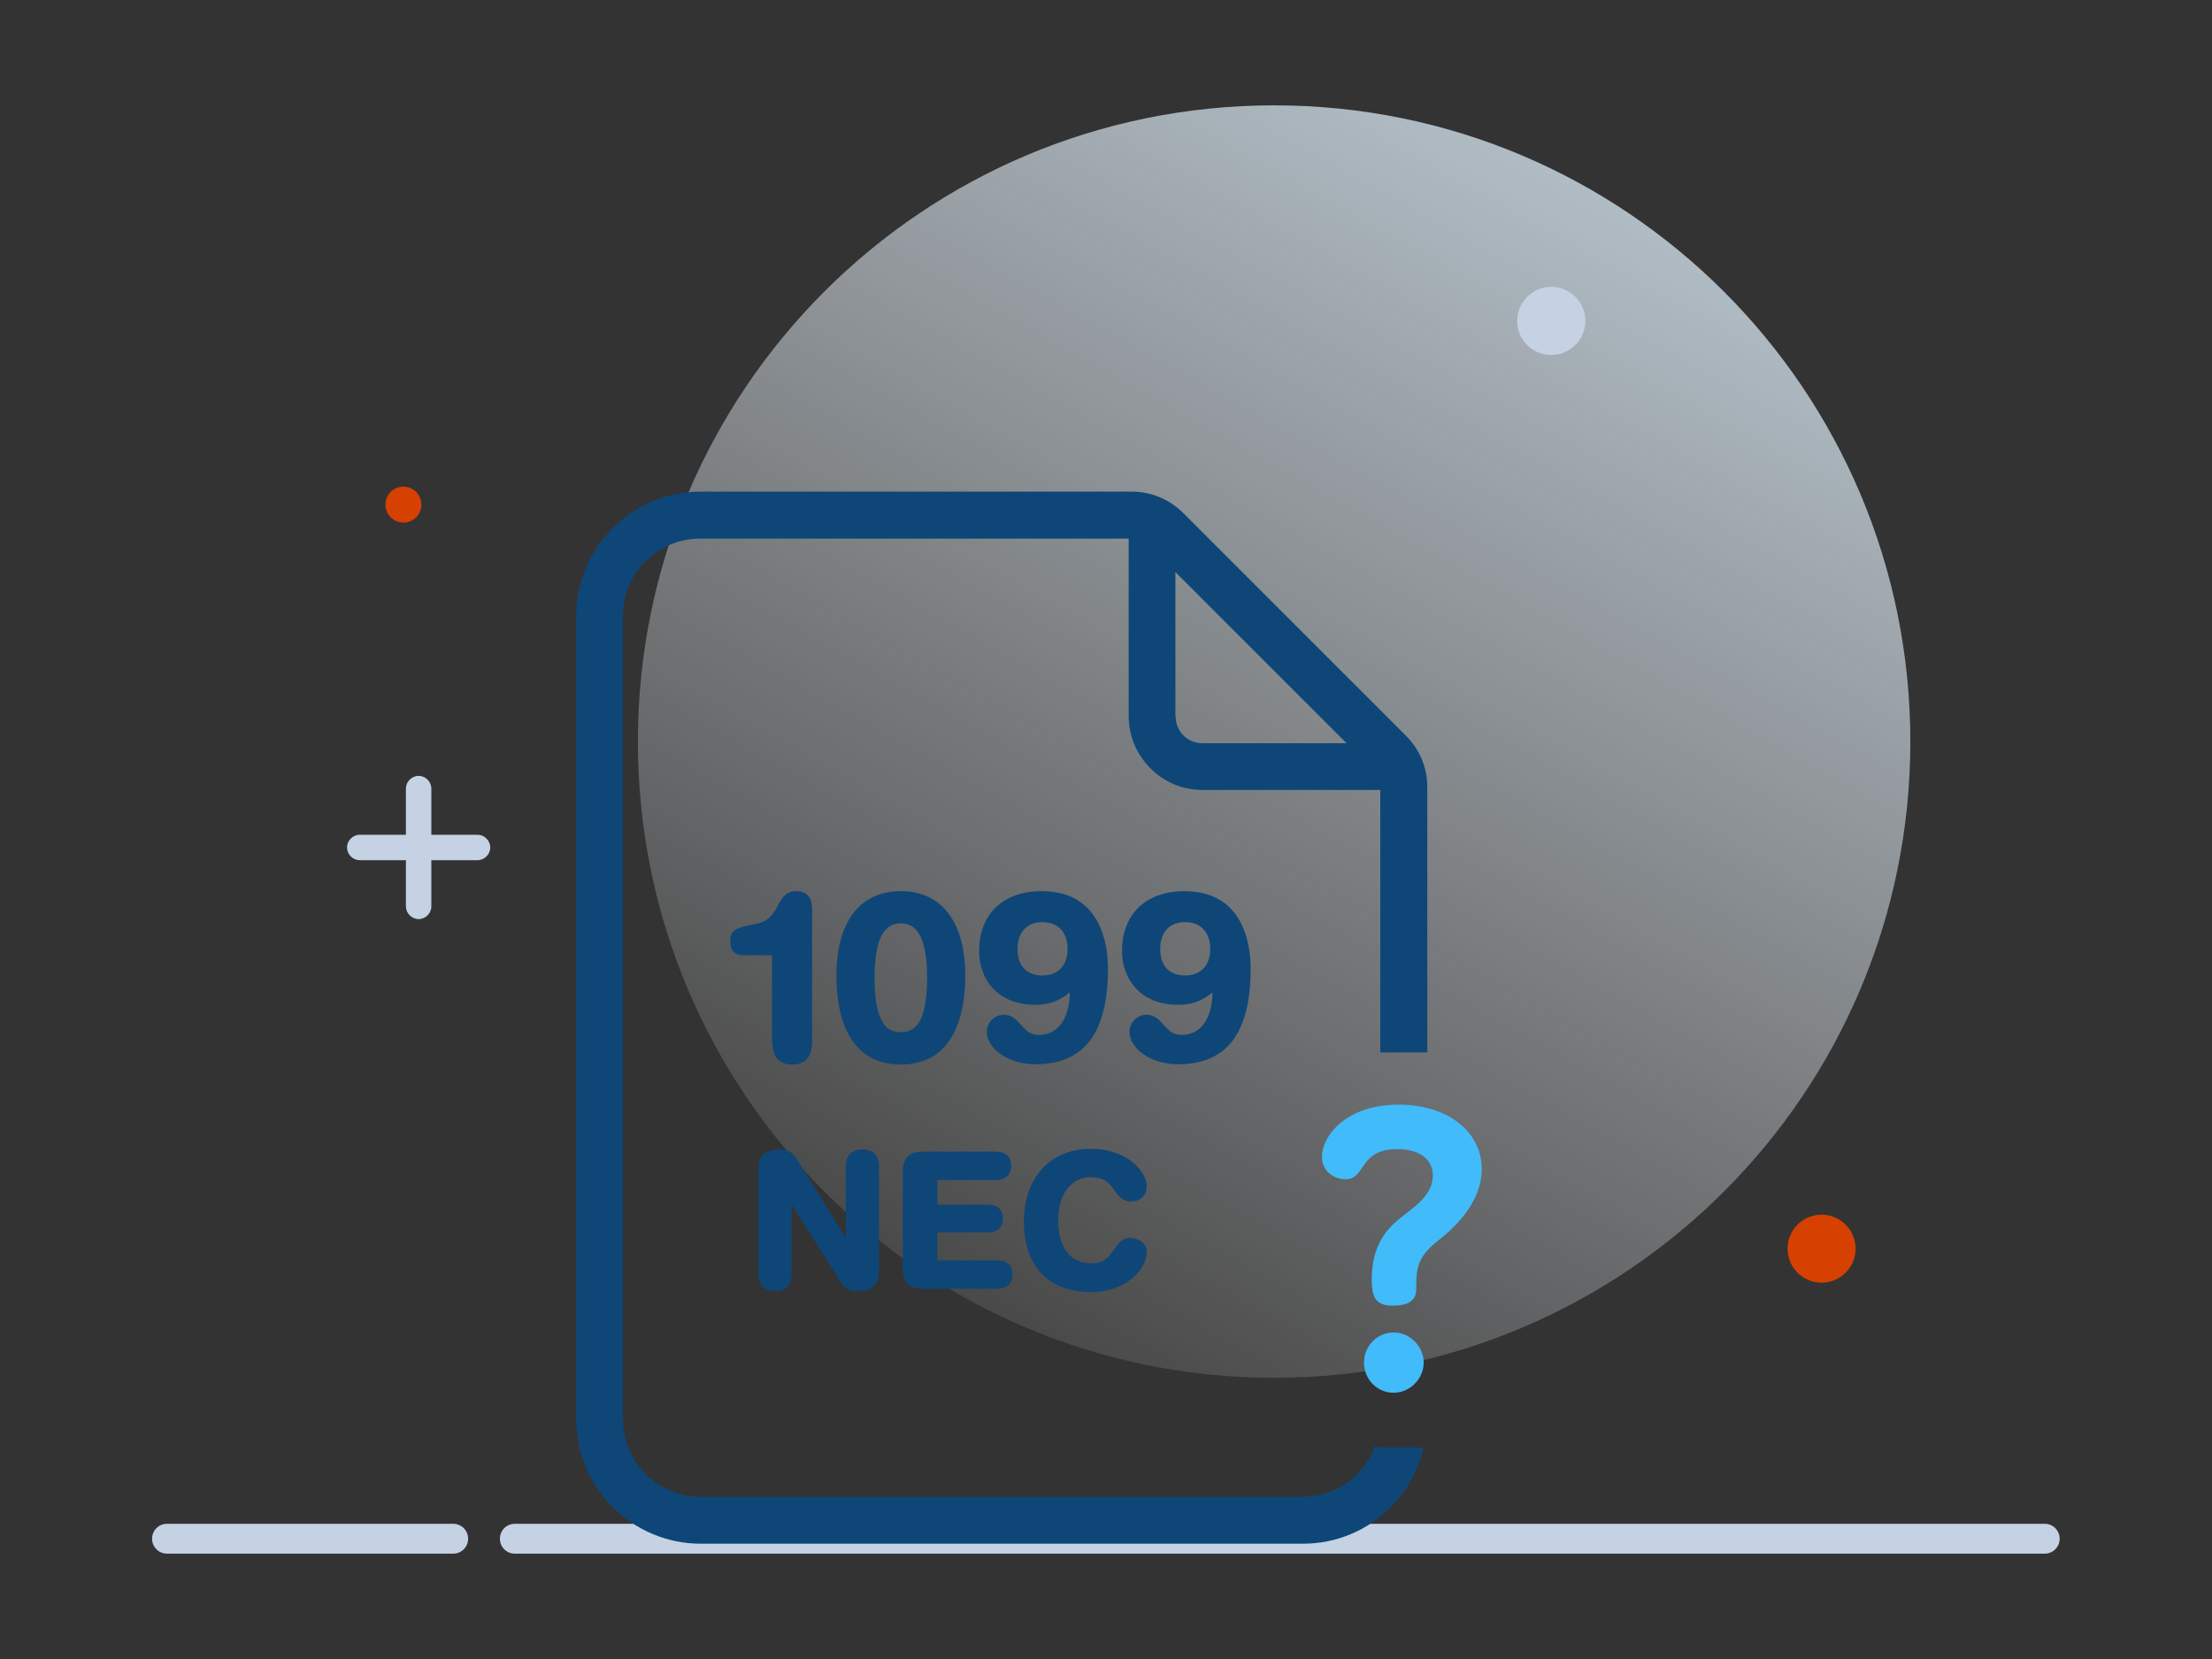
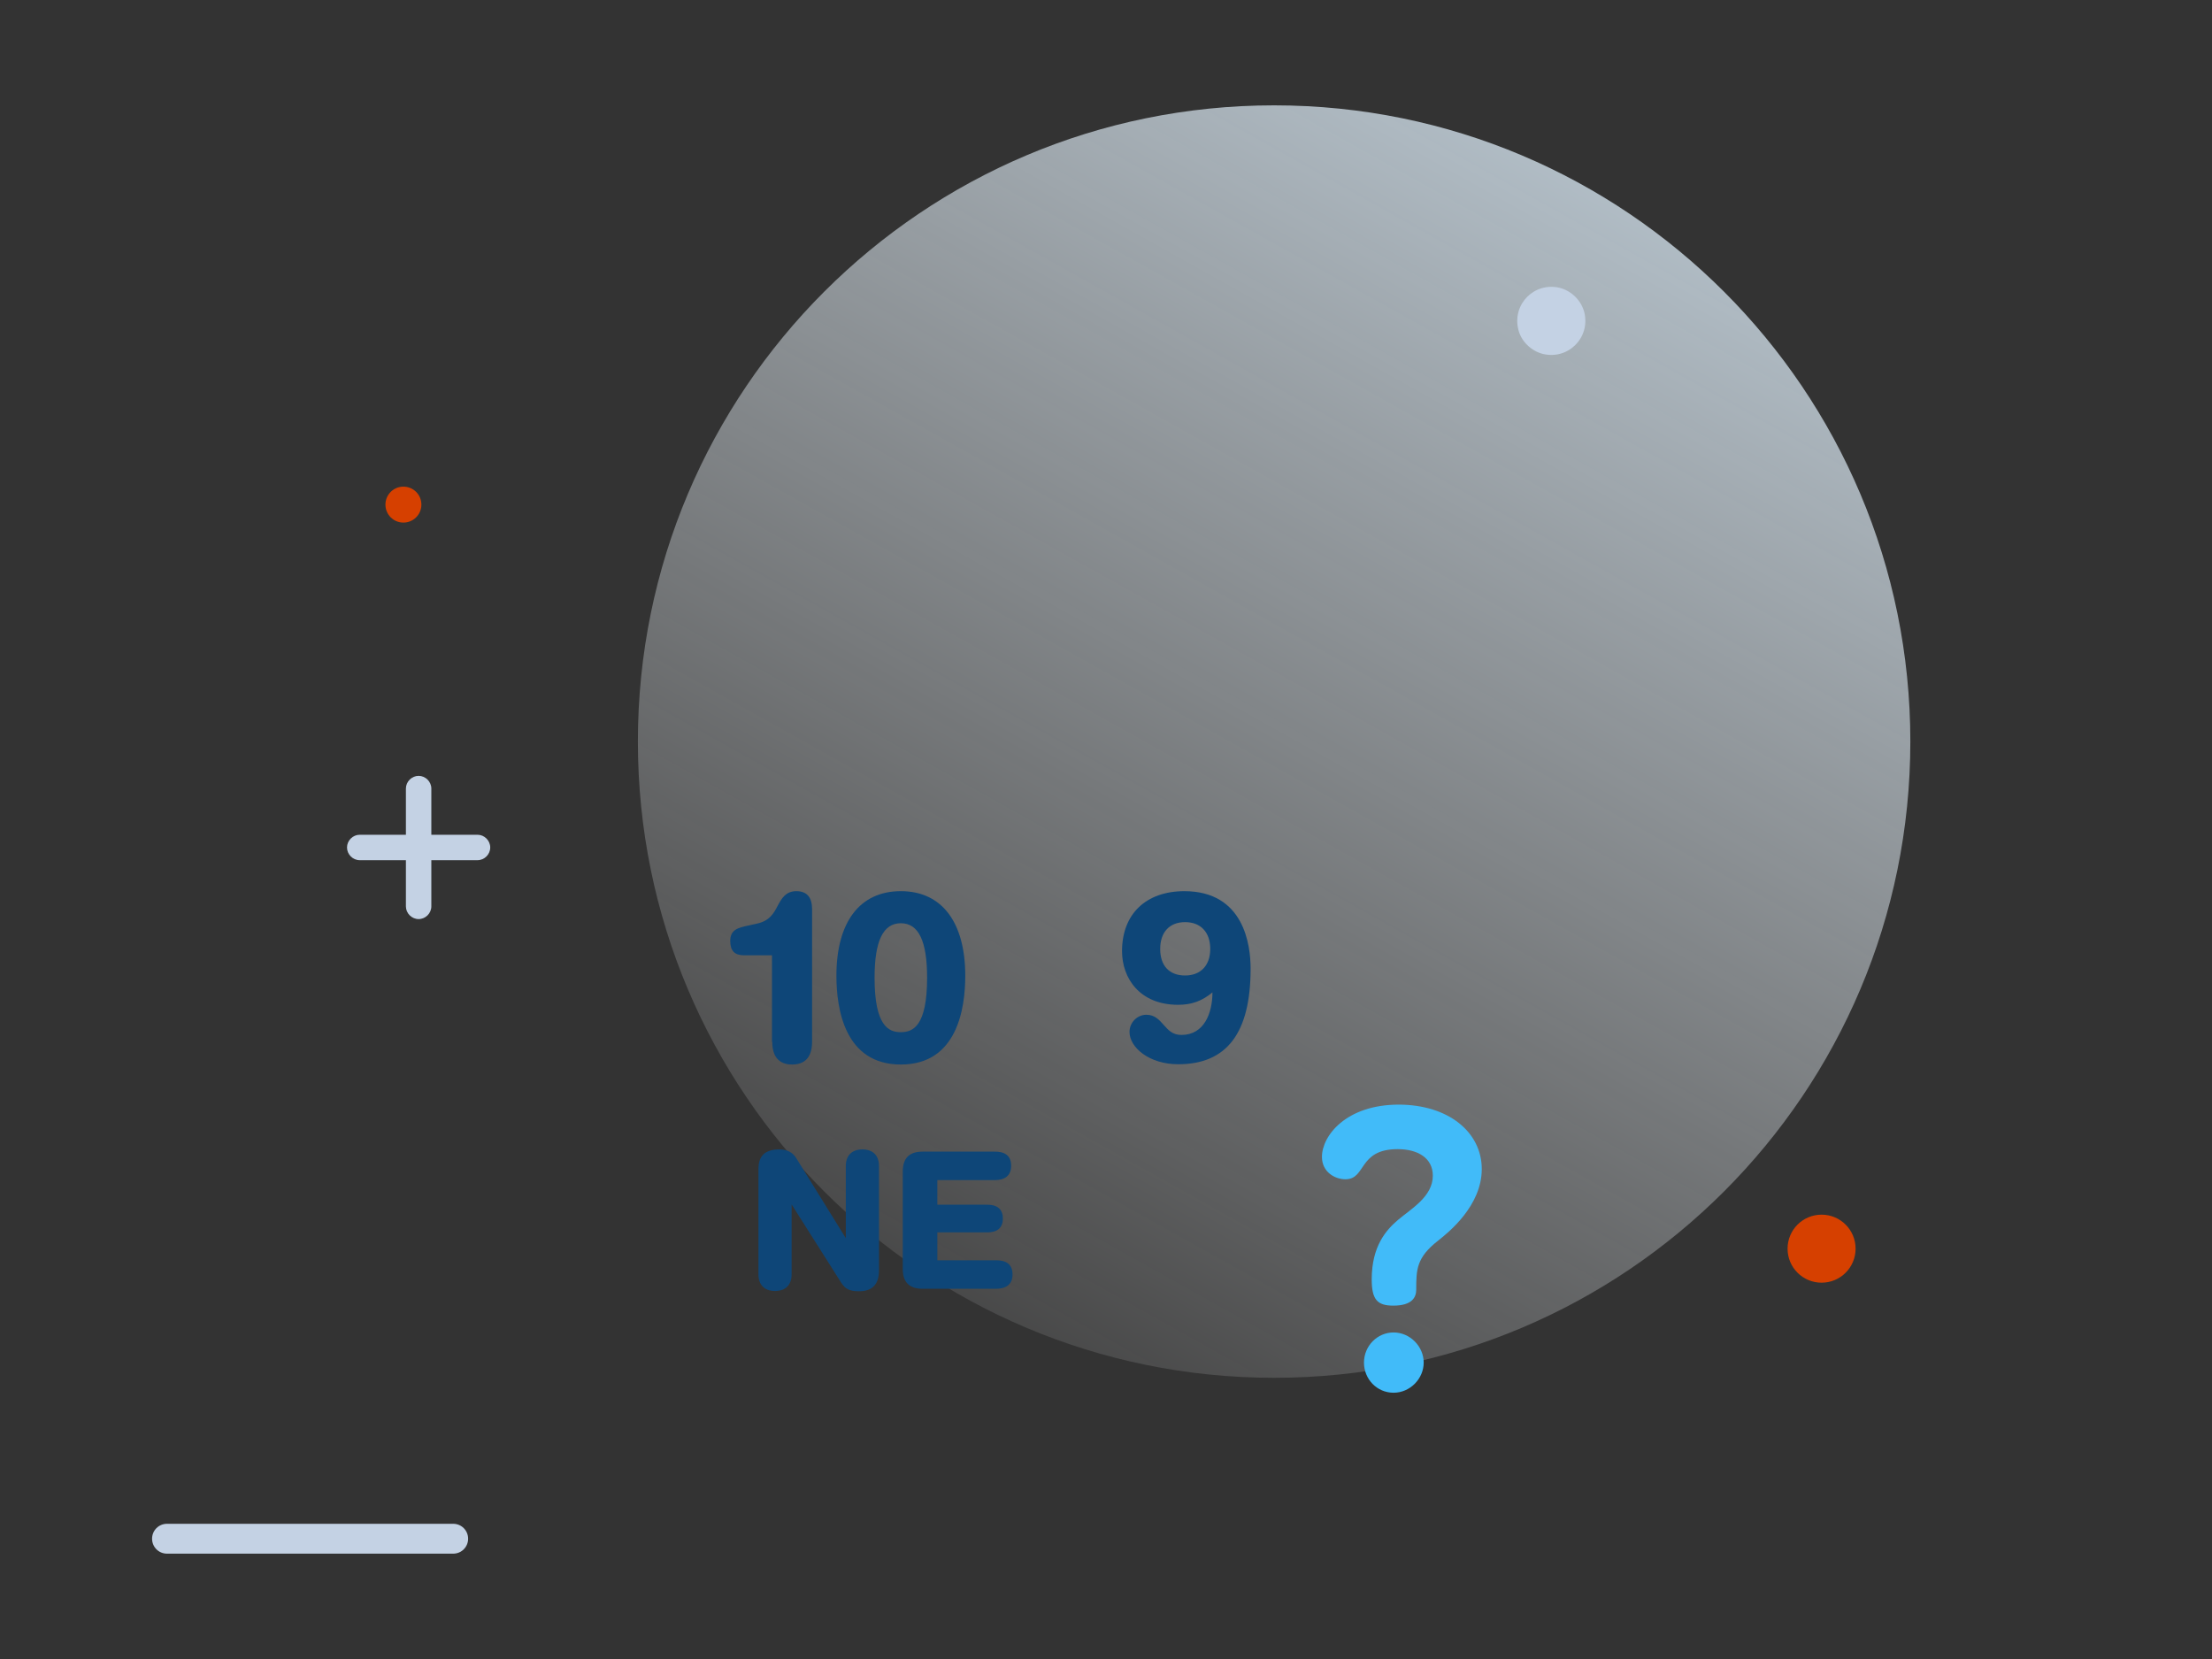
<svg xmlns="http://www.w3.org/2000/svg" id="Layer_1" data-name="Layer 1" viewBox="0 0 80 60">
  <rect x="0" y="0" width="80" height="60" fill="#333333" stroke="none" />
  <defs>
    <style>
      .cls-1 {
        fill: #c4d2e4;
      }

      .cls-2 {
        fill: #41bbf9;
      }

      .cls-3 {
        fill: #0e4678;
      }

      .cls-4 {
        fill: #d64000;
      }

      .cls-5 {
        fill: url(#linear-gradient);
      }
    </style>
    <linearGradient id="linear-gradient" x1="68.03" y1="-8009.91" x2="16.9" y2="-8101.44" gradientTransform="translate(0 -8022.38) scale(1 -1)" gradientUnits="userSpaceOnUse">
      <stop offset="0" stop-color="#d7eeff" />
      <stop offset=".73" stop-color="#fff" stop-opacity="0" />
    </linearGradient>
  </defs>
  <g>
    <path class="cls-5" d="M46.08,49.83c12.71,0,23.01-10.3,23.01-23.01S58.79,3.81,46.08,3.81s-23.01,10.3-23.01,23.01,10.3,23.01,23.01,23.01Z" />
    <path class="cls-1" d="M16.39,55.11H6.04c-.3,0-.54.24-.54.54s.24.54.54.54h10.35c.3,0,.54-.24.54-.54s-.24-.54-.54-.54Z" />
-     <path class="cls-1" d="M73.96,55.11H18.62c-.3,0-.54.24-.54.54s.24.54.54.54h55.33c.3,0,.54-.24.54-.54s-.24-.54-.54-.54Z" />
    <path class="cls-4" d="M67.11,45.16c0,.68-.55,1.23-1.23,1.23s-1.23-.55-1.23-1.23.55-1.23,1.23-1.23,1.23.55,1.23,1.23Z" />
    <path class="cls-1" d="M57.3,11.3c.22.92-.59,1.72-1.5,1.5-.43-.11-.79-.46-.89-.89-.22-.92.59-1.72,1.5-1.5.43.11.78.46.89.89Z" />
    <path class="cls-4" d="M15.24,18.25c0,.36-.29.65-.65.65s-.65-.29-.65-.65.29-.65.65-.65.65.29.65.65Z" />
    <path class="cls-1" d="M17.27,30.19h-1.67v-1.67c0-.25-.21-.46-.46-.46s-.46.21-.46.46v1.67h-1.67c-.25,0-.46.21-.46.46s.21.46.46.46h1.67v1.67c0,.25.21.46.46.46s.46-.21.46-.46v-1.67h1.67c.25,0,.46-.21.46-.46s-.21-.46-.46-.46Z" />
  </g>
-   <path class="cls-3" d="M49.73,52.31l-.05.12c-.14.32-.34.62-.59.88-.53.53-1.23.82-1.97.82h-21.8c-.74,0-1.44-.29-1.97-.82-.53-.53-.82-1.23-.82-1.97v-29.07c0-.74.29-1.44.82-1.97.53-.53,1.23-.82,1.97-.82h15.5v6.42c0,.71.28,1.38.79,1.89s1.17.78,1.89.78h6.42v9.49h1.7v-9.59c0-.72-.28-1.38-.79-1.88l-8.02-8.02c-.51-.51-1.17-.79-1.88-.79h-15.6c-1.19,0-2.32.47-3.17,1.32-.85.85-1.32,1.97-1.32,3.17v29.07c0,1.19.47,2.32,1.32,3.17.84.84,1.99,1.32,3.17,1.32h21.8c1.19,0,2.32-.47,3.17-1.32.54-.54.94-1.23,1.14-2l.04-.16h-1.65l-.11-.06ZM42.51,25.91v-5.22l6.19,6.19h-5.22c-.53,0-.96-.43-.96-.96Z" />
  <g>
    <path class="cls-3" d="M27.93,37.68c0,.68.39.82.72.82s.72-.14.72-.82v-4.8c0-.43-.19-.65-.57-.65s-.53.26-.67.52c-.14.27-.29.55-.74.65l-.31.07c-.4.08-.67.16-.67.56,0,.36.16.52.5.52h1.01v3.13Z" />
    <path class="cls-3" d="M34.91,35.29c0-1.94-.85-3.06-2.33-3.06s-2.33,1.11-2.33,3.06c0,1.2.3,3.21,2.33,3.21s2.33-2.01,2.33-3.21ZM32.58,33.39c.64,0,.95.64.95,1.97,0,1.75-.51,1.97-.95,1.97s-.95-.22-.95-1.97c0-1.33.31-1.97.95-1.97Z" />
-     <path class="cls-3" d="M37.45,36.34c.48,0,.87-.14,1.24-.45,0,.75-.3,1.54-1.12,1.54-.33,0-.48-.18-.65-.37-.16-.18-.32-.36-.62-.36-.33,0-.61.28-.61.62,0,.56.71,1.17,1.76,1.17,1.76,0,2.62-1.13,2.62-3.46,0-.84-.23-2.8-2.4-2.8-1.39,0-2.26.83-2.26,2.17,0,.97.63,1.94,2.03,1.94ZM37.7,35.28c-.57,0-.9-.35-.9-.96s.34-.97.9-.97.91.36.91.97-.36.96-.91.96Z" />
    <path class="cls-3" d="M42.84,32.23c-1.4,0-2.26.83-2.26,2.17,0,.97.63,1.94,2.03,1.94.49,0,.87-.14,1.24-.45,0,.75-.3,1.54-1.12,1.54-.33,0-.48-.18-.65-.37-.16-.18-.32-.36-.62-.36-.33,0-.61.28-.61.62,0,.56.71,1.17,1.76,1.17,1.76,0,2.62-1.13,2.62-3.46,0-.84-.23-2.8-2.4-2.8ZM42.86,35.28c-.57,0-.9-.35-.9-.96s.34-.97.9-.97.91.36.91.97-.36.96-.91.96Z" />
    <path class="cls-3" d="M31.19,41.57c-.38,0-.6.22-.6.6v2.61l-1.79-2.89c-.12-.21-.34-.32-.61-.32-.52,0-.76.23-.76.71v3.81c0,.38.22.6.6.6s.6-.22.6-.6v-2.53l1.78,2.81c.16.25.31.33.66.33.48,0,.72-.25.72-.76v-3.77c0-.38-.22-.6-.6-.6Z" />
    <path class="cls-3" d="M35.99,45.58h-2.09v-1.01h1.78c.15,0,.59,0,.59-.5s-.44-.5-.59-.5h-1.78v-.89h2.04c.16,0,.63,0,.63-.52s-.47-.51-.63-.51h-2.57c-.48,0-.72.23-.72.72v3.52c0,.48.23.72.72.72h2.62c.16,0,.63,0,.63-.52s-.47-.51-.63-.51Z" />
-     <path class="cls-3" d="M39.46,42.58c.52,0,.69.24.85.48.14.19.27.39.59.39.36,0,.57-.21.57-.57,0-.48-.67-1.33-2.02-1.33-1.67,0-2.42,1.3-2.42,2.59,0,1.67.88,2.59,2.46,2.59,1.05,0,1.98-.68,1.98-1.46,0-.32-.31-.5-.61-.5-.27,0-.42.21-.56.41-.18.25-.36.51-.81.51-1.06,0-1.22-.98-1.22-1.56,0-.93.47-1.56,1.18-1.56Z" />
  </g>
  <path class="cls-2" d="M50.4,48.19c-.59,0-1.07.49-1.07,1.09s.47,1.09,1.07,1.09,1.09-.51,1.09-1.09-.49-1.09-1.09-1.09ZM50.59,39.95c-1.91,0-2.78,1.13-2.78,1.89,0,.55.47.81.85.81.76,0,.45-1.09,1.89-1.09.71,0,1.27.31,1.27.96,0,.76-.79,1.2-1.26,1.6-.41.35-.95.93-.95,2.15,0,.73.2.95.78.95.69,0,.83-.31.83-.58,0-.73.01-1.16.79-1.77.38-.3,1.58-1.26,1.58-2.59s-1.2-2.33-3.01-2.33h0Z" />
</svg>